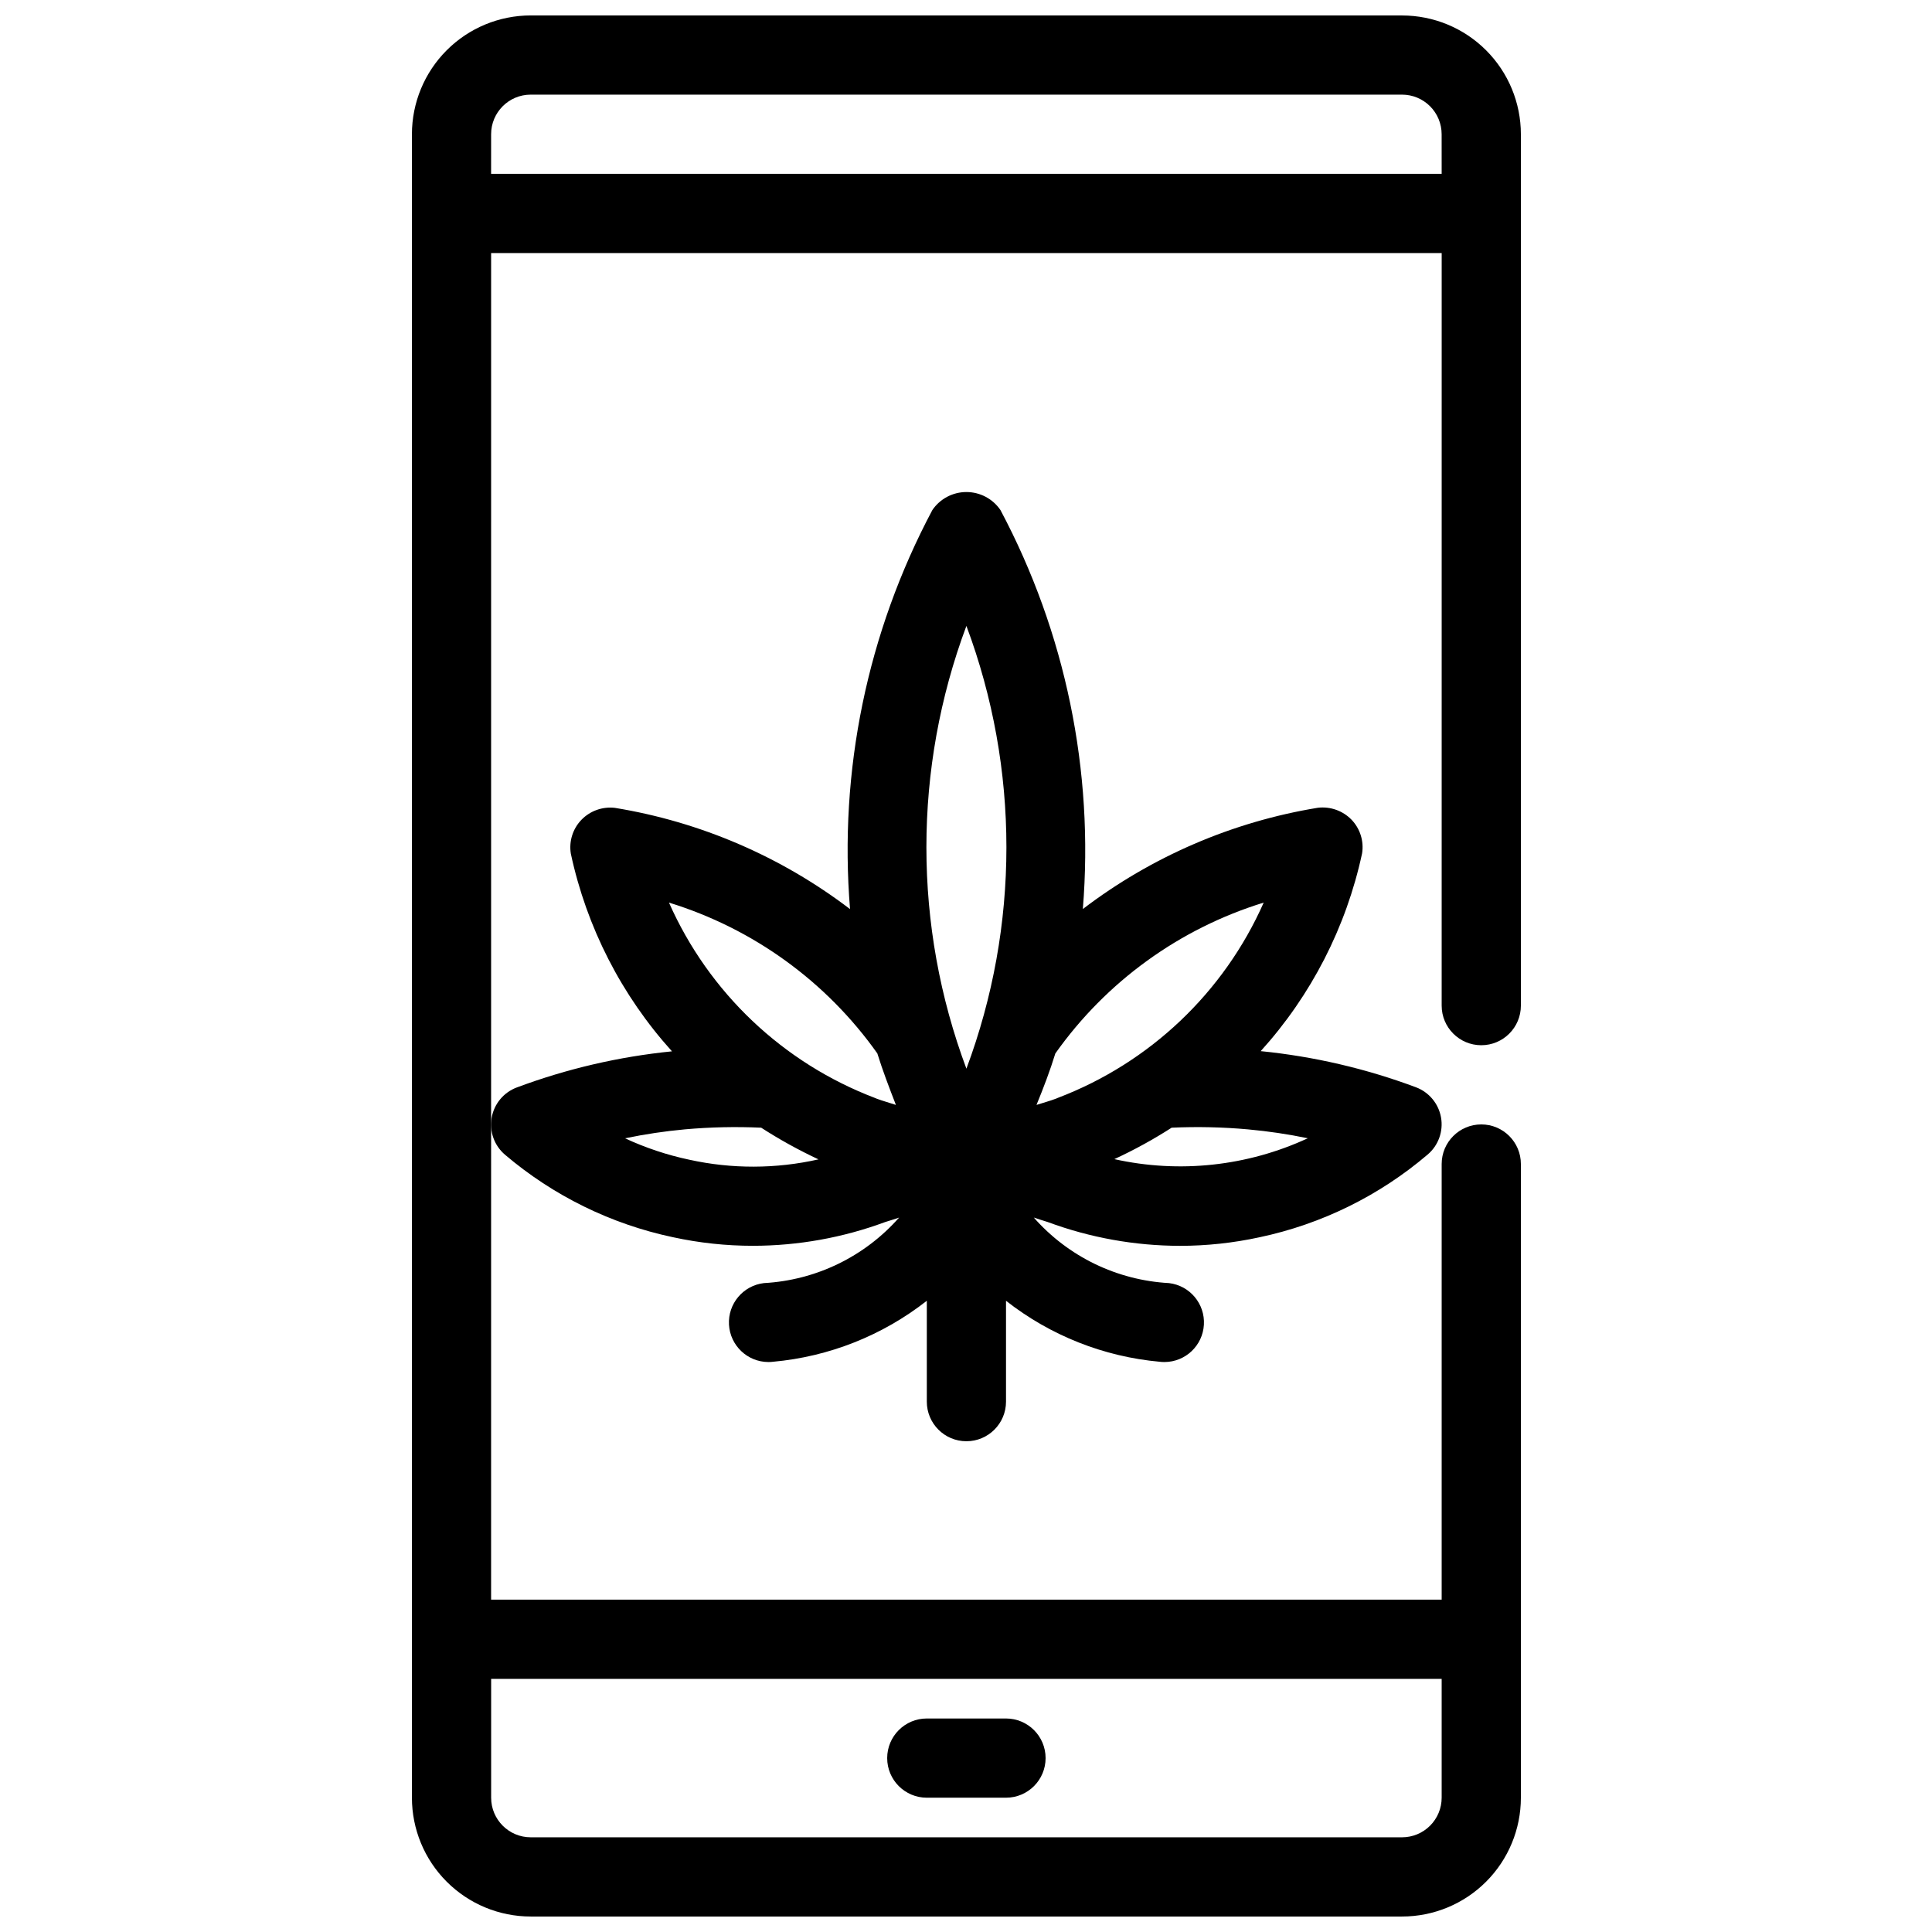
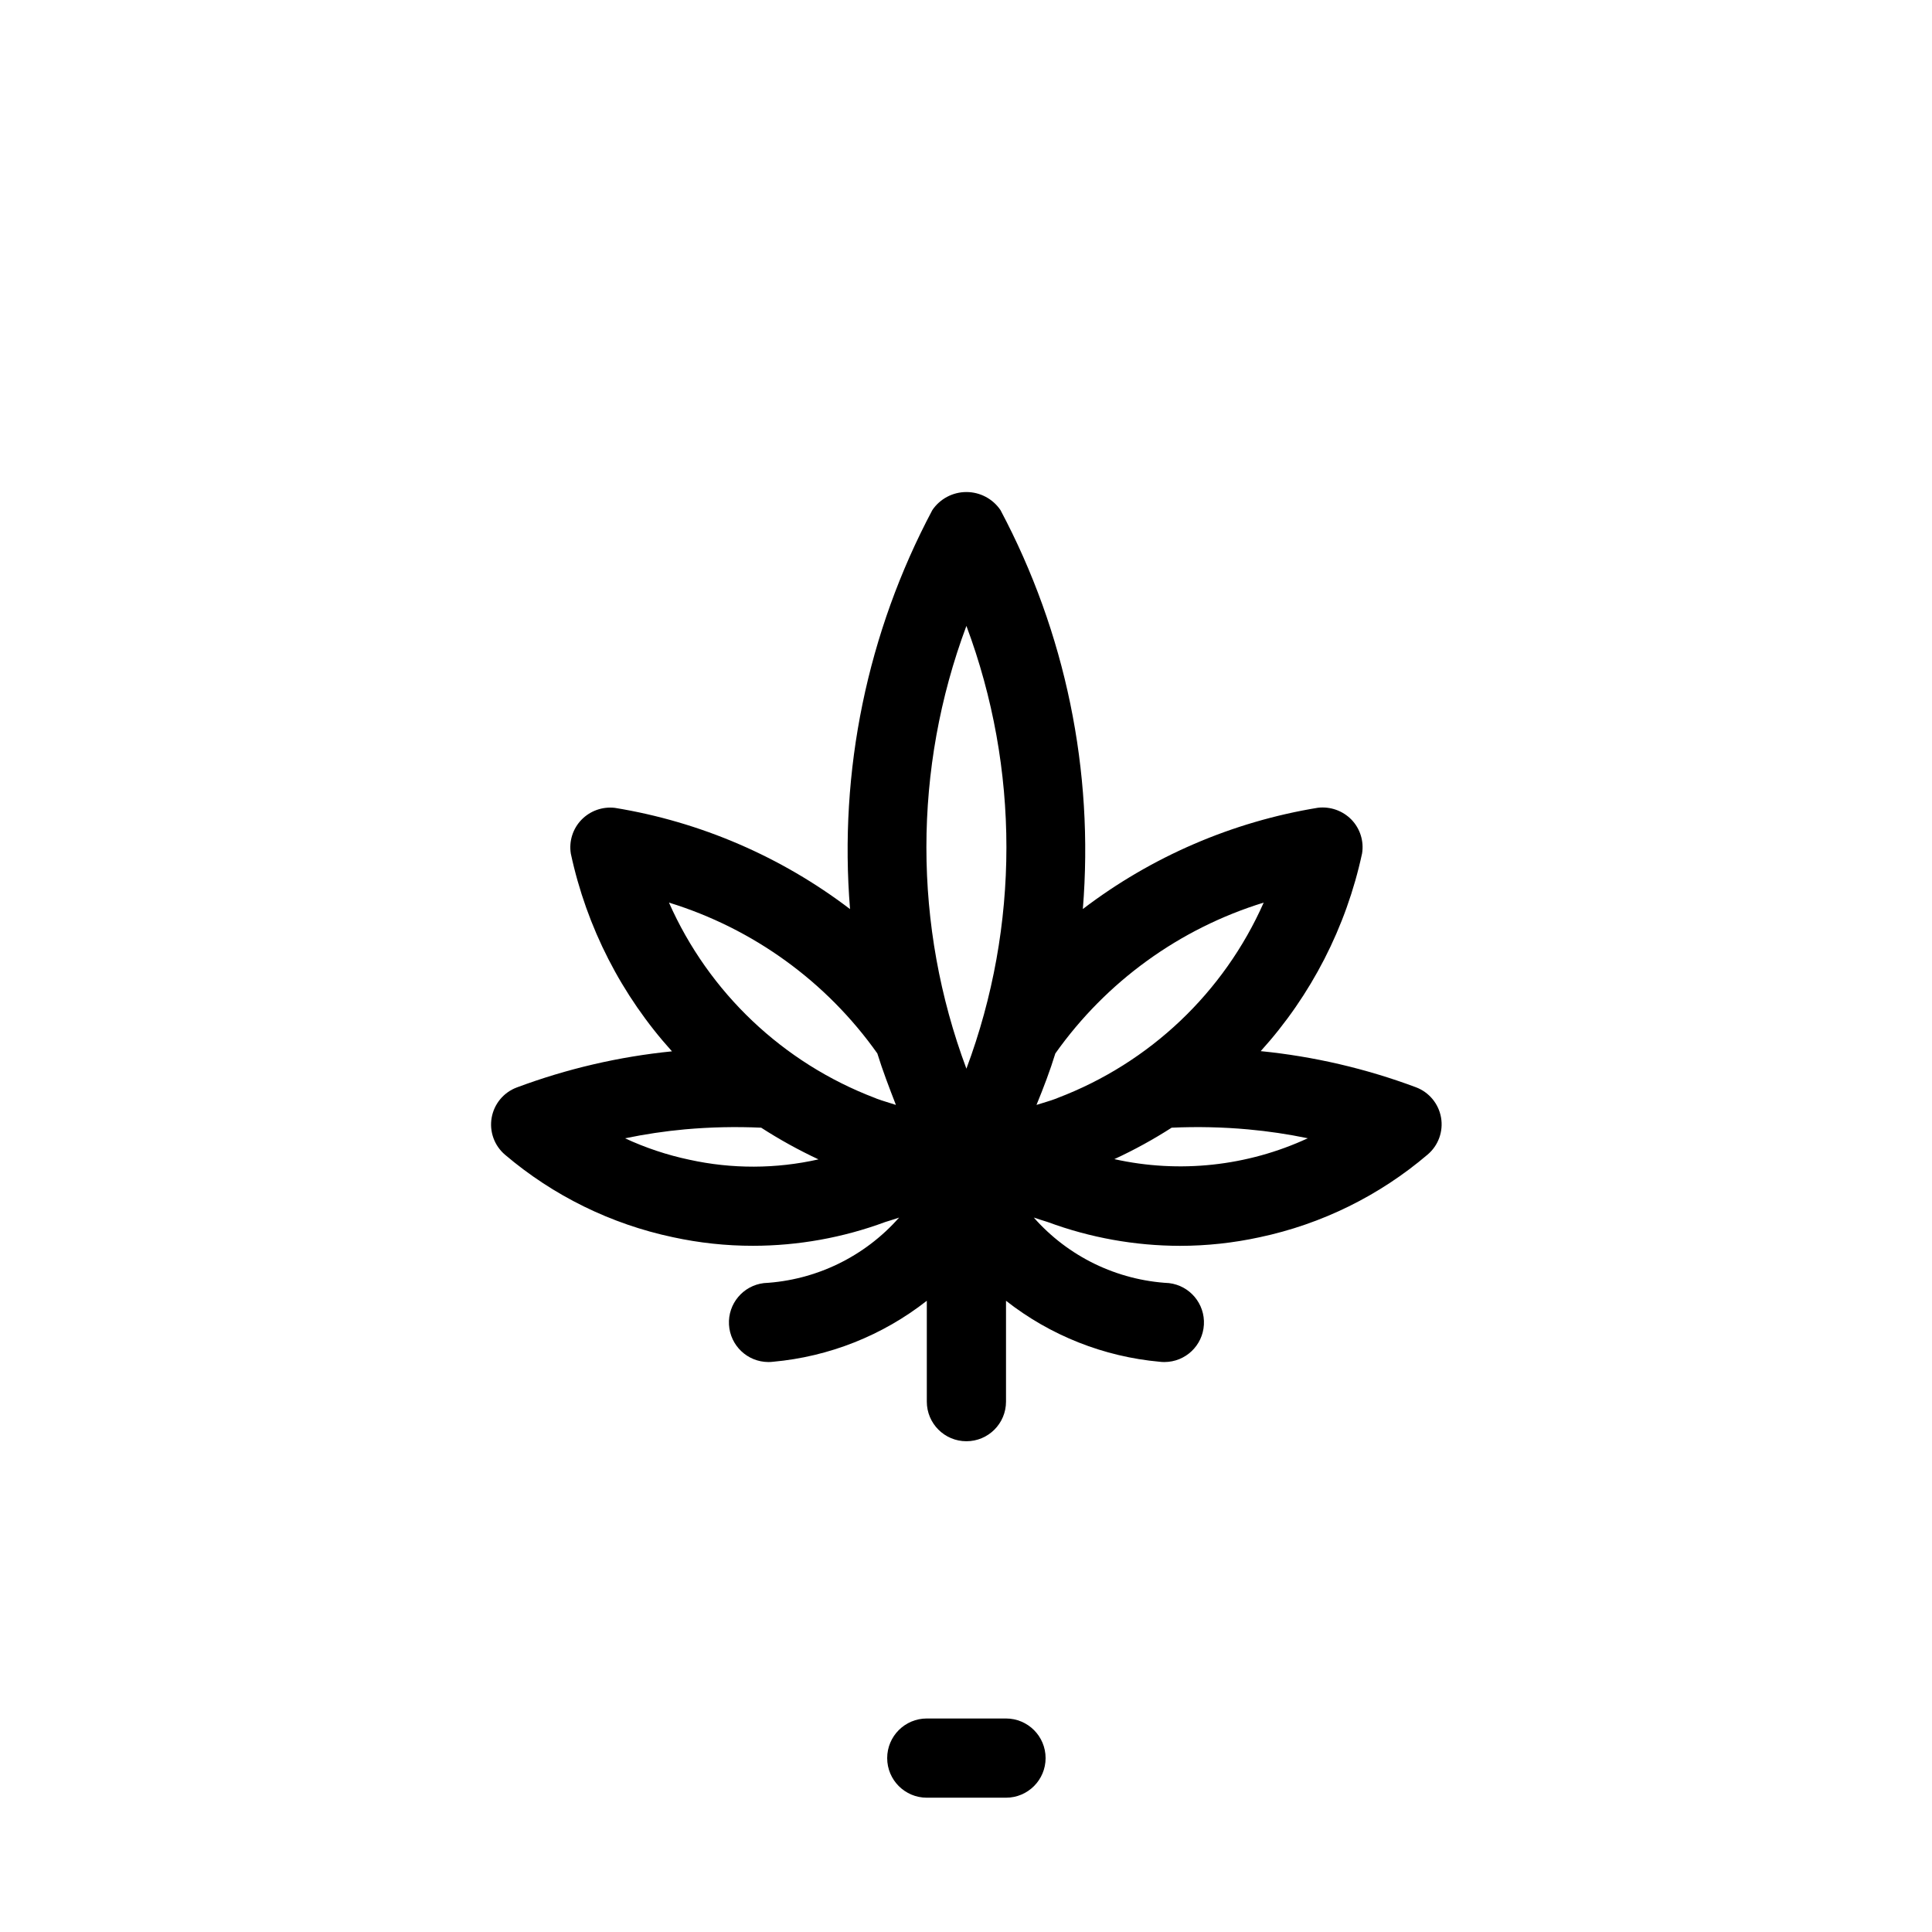
<svg xmlns="http://www.w3.org/2000/svg" width="800px" height="800px" version="1.1" viewBox="144 144 512 512">
  <defs>
    <clipPath id="a">
-       <path d="m253 148.09h295v503.81h-295z" />
-     </clipPath>
+       </clipPath>
  </defs>
  <g clip-path="url(#a)">
-     <path d="m515.56 148.09h-230.91 0.004c-8.352 0-16.363 3.316-22.266 9.223-5.906 5.906-9.223 13.914-9.223 22.266v440.83c0 8.352 3.316 16.363 9.223 22.266 5.902 5.906 13.914 9.223 22.266 9.223h230.91-0.004c8.352 0 16.363-3.316 22.266-9.223 5.906-5.902 9.223-13.914 9.223-22.266v-167.93c0-5.797-4.699-10.496-10.496-10.496s-10.496 4.699-10.496 10.496v115.45h-251.91l0.004-356.86h251.91l-0.004 199.43c0 5.797 4.699 10.496 10.496 10.496s10.496-4.699 10.496-10.496v-230.91c0-8.352-3.316-16.359-9.223-22.266-5.902-5.906-13.914-9.223-22.266-9.223zm10.496 440.83v31.488c0 2.785-1.105 5.453-3.074 7.422s-4.637 3.074-7.422 3.074h-230.91 0.004c-5.797 0-10.496-4.699-10.496-10.496v-31.488zm0-398.85h-251.91l0.004-10.496c0-5.797 4.699-10.496 10.496-10.496h230.91-0.004c2.785 0 5.453 1.105 7.422 3.074s3.074 4.637 3.074 7.422z" />
-   </g>
+     </g>
  <path d="m389.61 620.41h20.992-0.004c5.797 0 10.496-4.699 10.496-10.496s-4.699-10.496-10.496-10.496h-20.992 0.004c-5.797 0-10.496 4.699-10.496 10.496s4.699 10.496 10.496 10.496z" />
  <path d="m456.68 474.16c7.106 0 14.188-0.766 21.129-2.277 16.441-3.481 31.75-11.016 44.535-21.918 2.844-2.41 4.191-6.152 3.543-9.824-0.648-3.672-3.195-6.723-6.691-8.02-13.23-4.941-27.039-8.156-41.094-9.559 13.395-14.801 22.66-32.863 26.859-52.375 0.531-3.269-0.512-6.594-2.812-8.977-2.312-2.367-5.59-3.527-8.879-3.148-22.652 3.707-44.047 12.922-62.305 26.84 2.981-36.605-4.594-73.297-21.832-105.73-2.031-2.988-5.41-4.777-9.027-4.777-3.613 0-6.992 1.789-9.023 4.777-17.242 32.434-24.812 69.137-21.812 105.75-18.258-13.91-39.652-23.125-62.305-26.828-3.285-0.387-6.562 0.777-8.867 3.148-2.305 2.379-3.352 5.707-2.824 8.977 4.184 19.512 13.43 37.582 26.805 52.395-14.051 1.41-27.859 4.621-41.09 9.562-3.496 1.293-6.043 4.348-6.691 8.02-0.648 3.672 0.699 7.41 3.543 9.824 12.781 10.867 28.074 18.379 44.492 21.852 6.973 1.516 14.086 2.281 21.223 2.277 11.961-0.012 23.82-2.144 35.035-6.297 1.289-0.387 2.465-0.777 3.672-1.176h0.004c-9.137 10.355-22.047 16.613-35.836 17.359-5.504 0.656-9.551 5.477-9.242 11.012 0.312 5.535 4.875 9.875 10.418 9.906 0.414 0.004 0.828-0.02 1.238-0.07 14.867-1.34 29.023-6.953 40.77-16.164v26.73c0 5.797 4.699 10.496 10.492 10.496 5.797 0 10.496-4.699 10.496-10.496v-26.73c11.742 9.211 25.895 14.824 40.758 16.164 0.41 0.051 0.824 0.074 1.238 0.07 5.551-0.016 10.129-4.348 10.445-9.891 0.32-5.539-3.727-10.371-9.238-11.027-13.793-0.75-26.707-7.008-35.844-17.371 1.219 0.398 2.394 0.797 3.695 1.188 11.211 4.152 23.07 6.289 35.023 6.309zm-129.99-22.82c-5.879-1.242-11.598-3.148-17.047-5.676 5.246-1.094 10.547-1.887 15.883-2.375 6.715-0.598 13.461-0.746 20.195-0.438 4.863 3.137 9.938 5.941 15.188 8.395-11.262 2.539-22.945 2.574-34.219 0.094zm49.574-16.207-0.387-0.168-0.004 0.004c-24.375-9.277-44.031-27.918-54.59-51.77 22.312 6.867 41.727 20.922 55.219 39.969 1.387 4.492 3.148 9.07 4.922 13.645-1.688-0.566-3.461-1.035-5.16-1.676zm23.848-7.926-0.004 0.004c-14.137-37.836-14.137-79.5 0-117.34 14.137 37.836 14.137 79.5 0 117.34zm90.465 18.441v0.004c-16.02 7.418-34.031 9.359-51.266 5.531 5.25-2.426 10.324-5.211 15.188-8.332 6.754-0.309 13.52-0.16 20.25 0.449 5.316 0.48 10.602 1.266 15.828 2.352zm-66.902-22.473v0.004c13.492-19.051 32.906-33.105 55.219-39.98-10.555 23.848-30.207 42.48-54.578 51.758l-0.387 0.168c-1.68 0.641-3.473 1.113-5.246 1.691 1.875-4.578 3.617-9.145 4.992-13.637z" />
</svg>